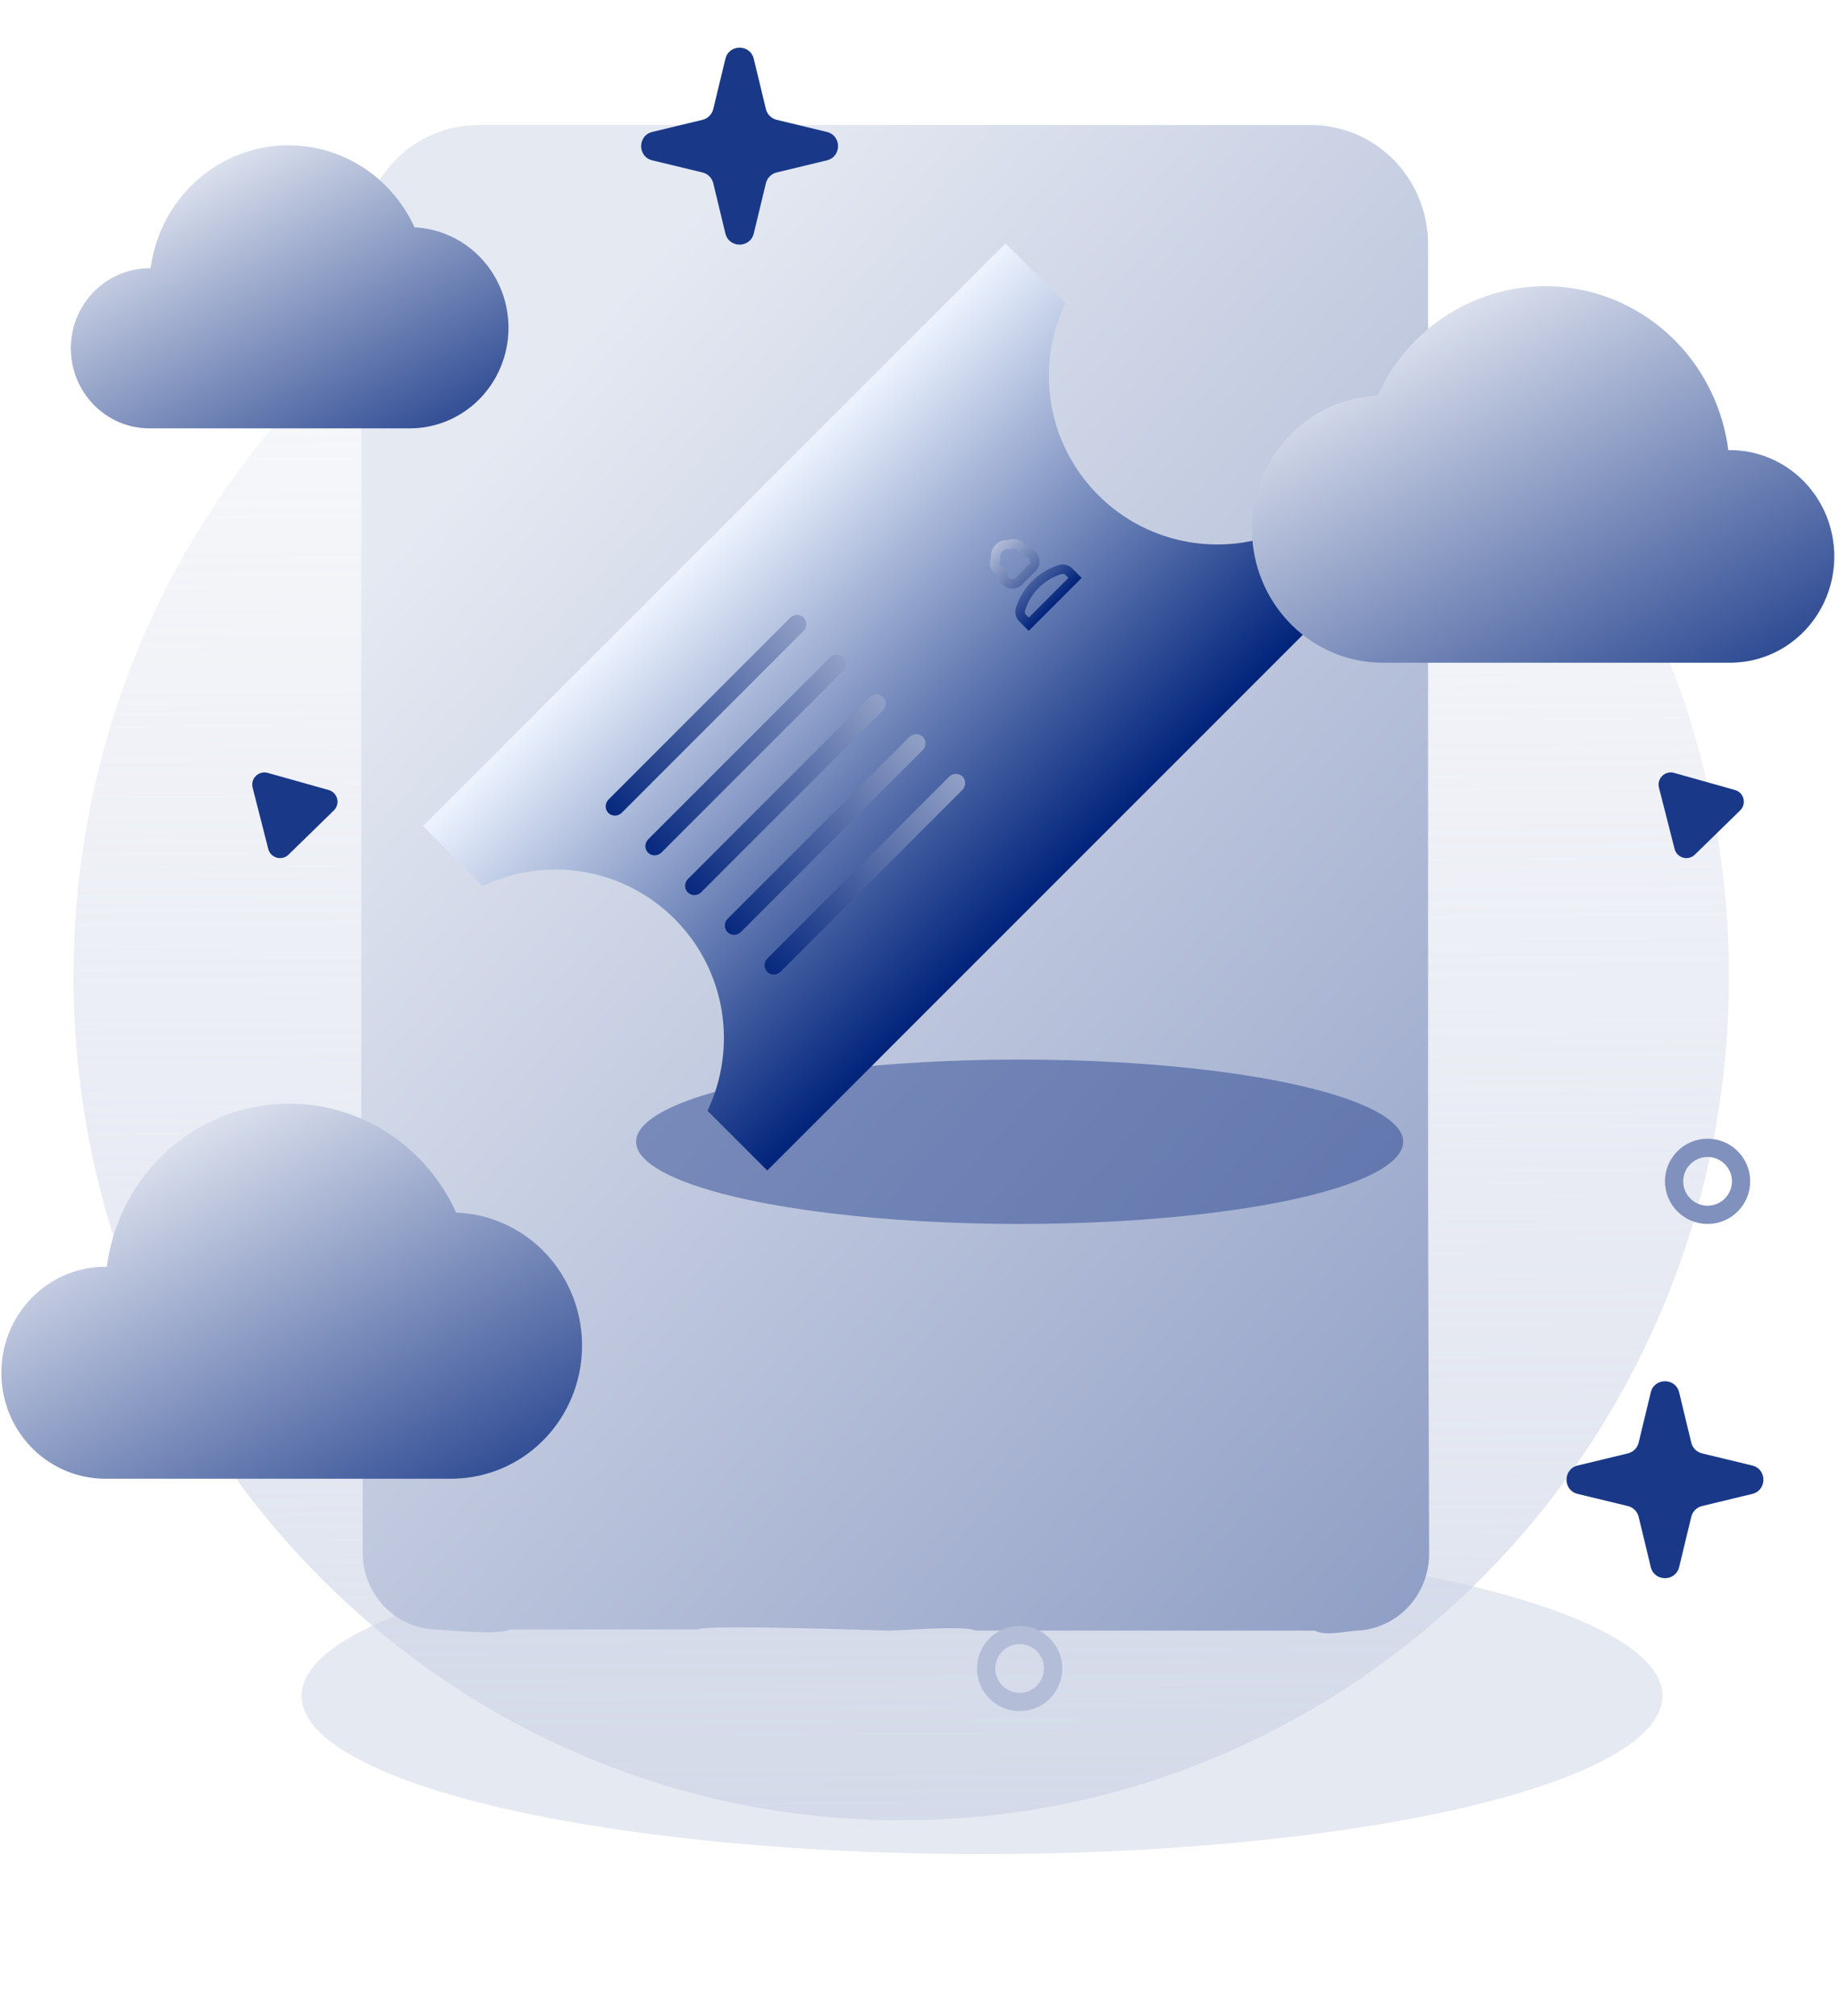
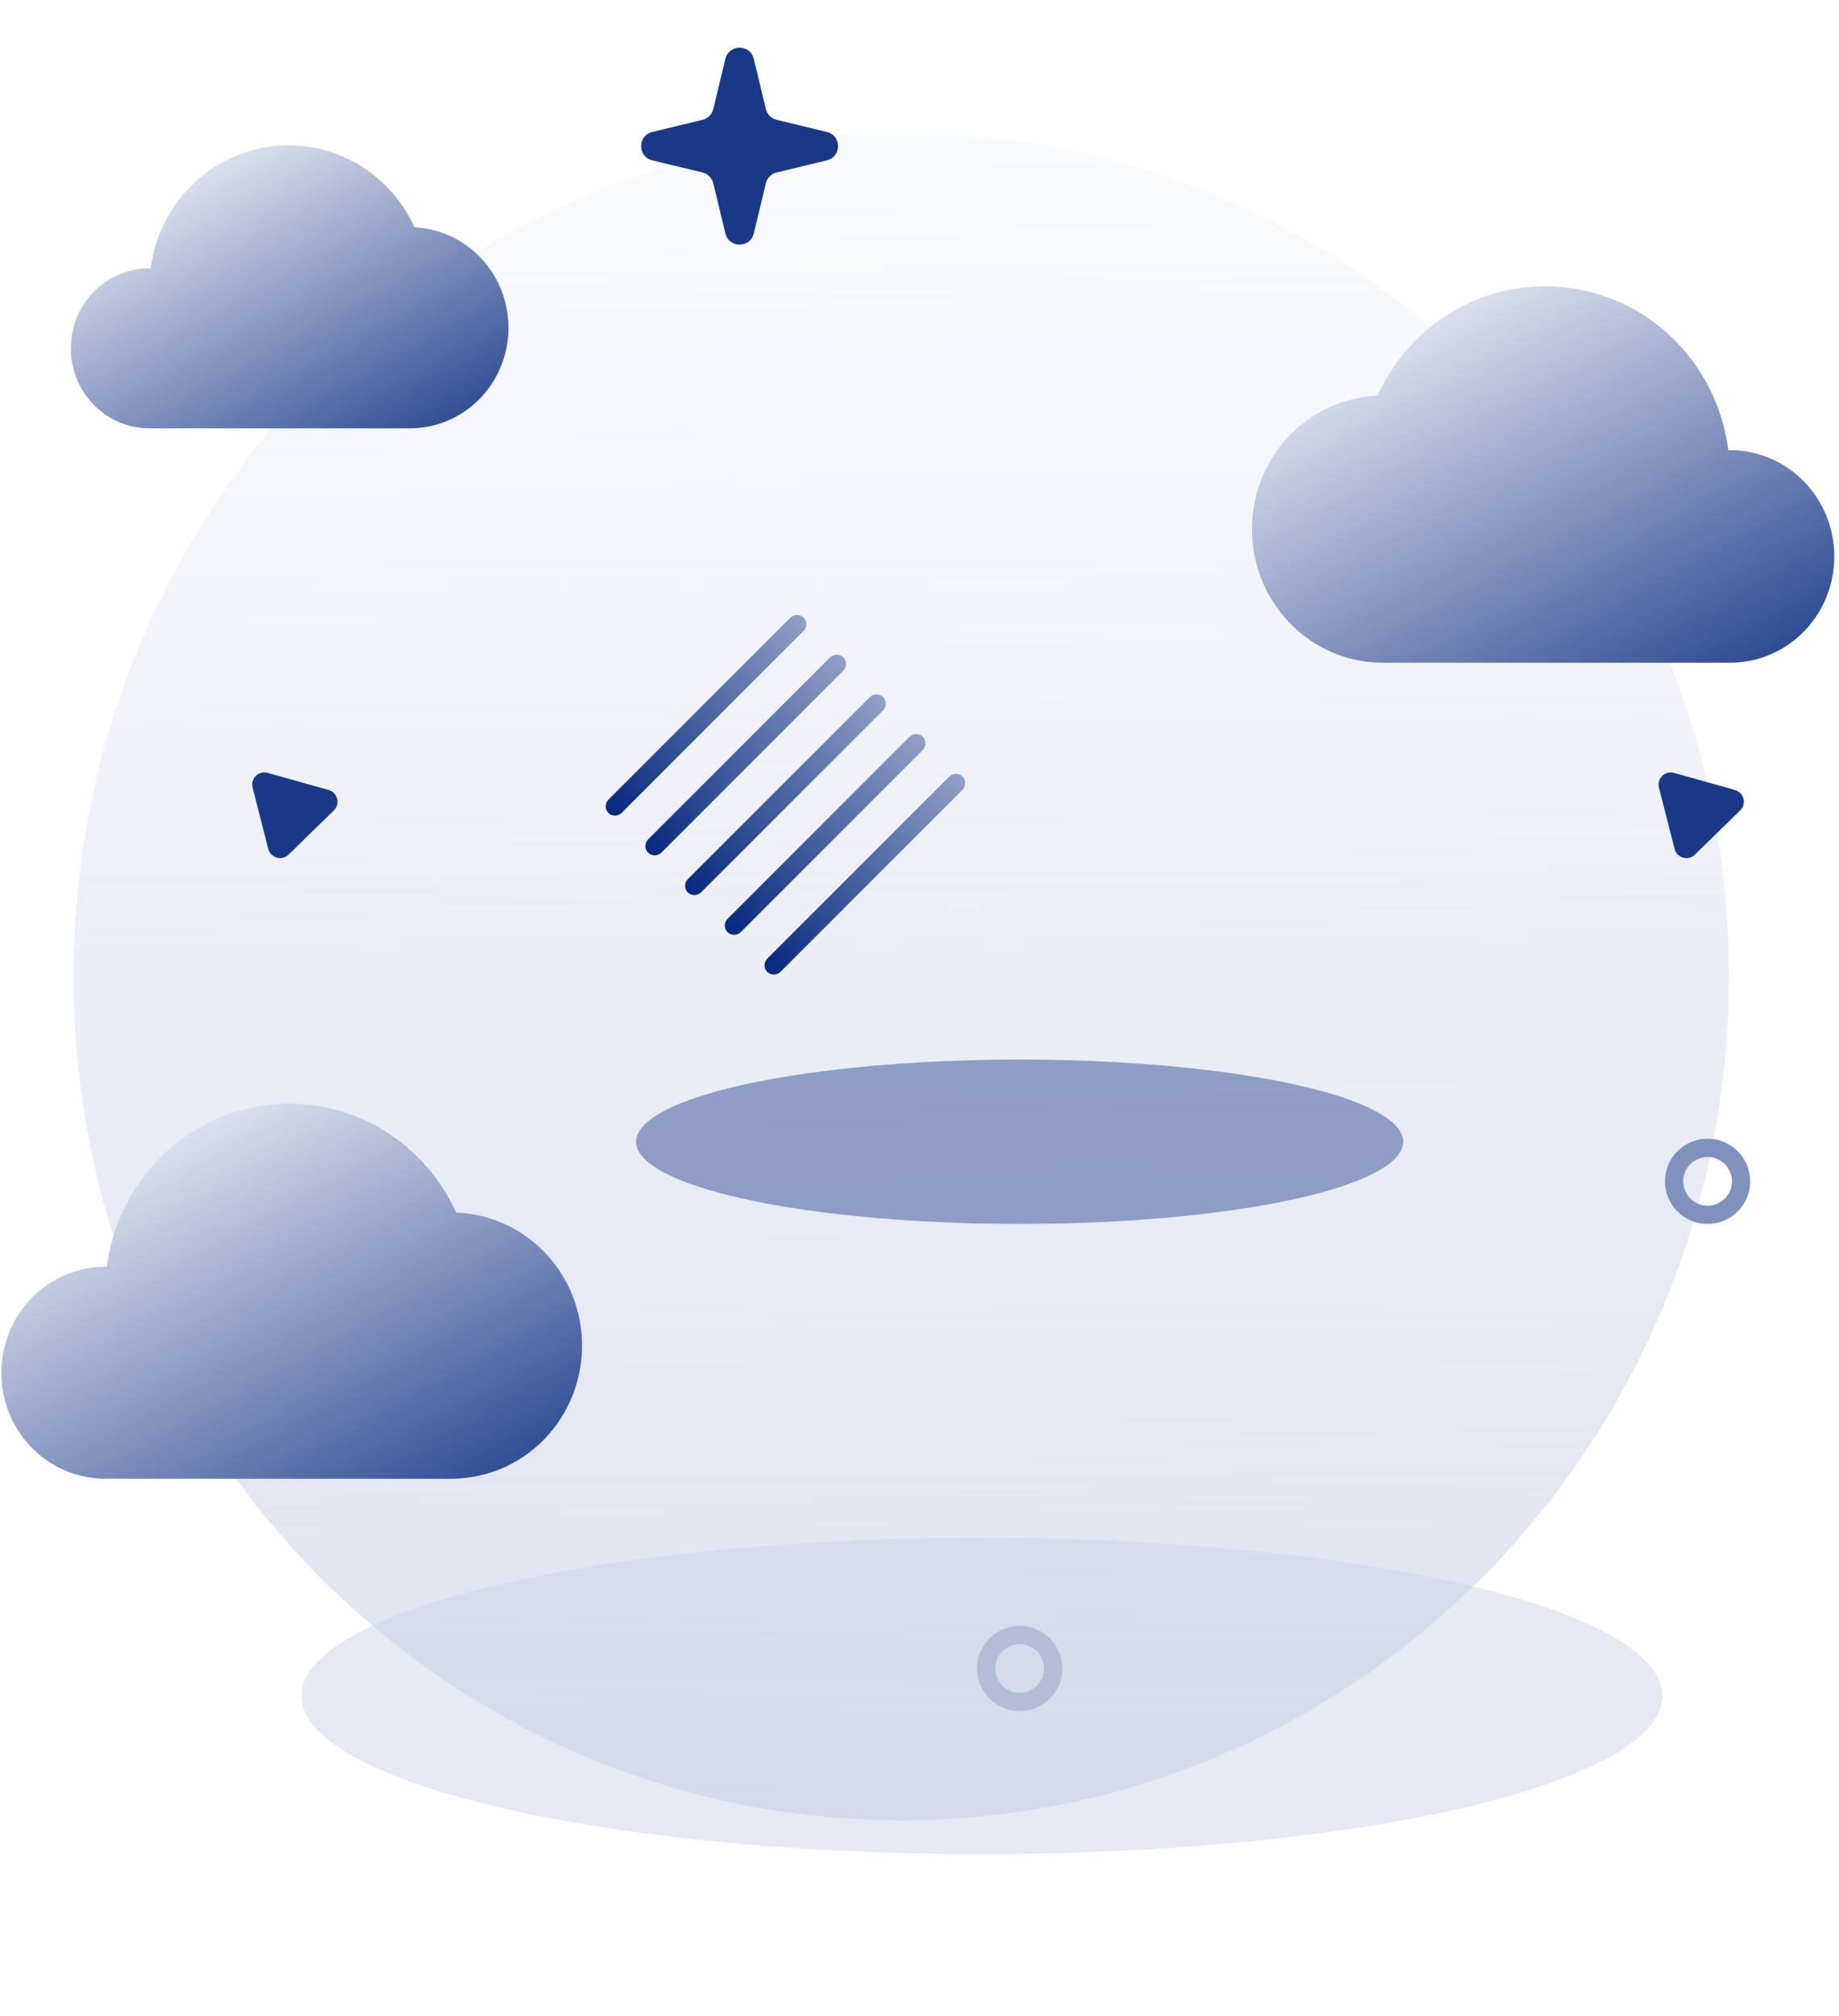
<svg xmlns="http://www.w3.org/2000/svg" width="250" height="274" viewBox="0 0 250 274" fill="none">
  <g filter="url(#filter0_f_22687_142007)">
    <ellipse cx="133.5" cy="230.5" rx="92.5" ry="21.5" fill="#E5E9F2" />
  </g>
  <path d="M122.517 247.402C184.662 247.402 235.04 196.049 235.04 132.701C235.04 69.353 184.662 18 122.517 18C60.373 18 9.994 69.353 9.994 132.701C9.994 196.049 60.373 247.402 122.517 247.402Z" fill="url(#paint0_linear_22687_142007)" />
-   <path d="M178.313 17H65.008C60.792 17 56.749 18.707 53.768 21.746C50.787 24.785 49.112 28.906 49.112 33.204V164.815H49.307V211.032C49.306 212.816 49.755 214.571 50.609 216.129C51.464 217.686 52.695 218.995 54.187 219.929C55.678 220.864 57.38 221.393 59.129 221.466C60.878 221.54 67.783 222.272 69.345 221.466H94.851C96.275 220.738 119.255 221.621 120.848 221.621C122.441 221.621 131.196 220.893 132.62 221.621H178.728C180.291 222.41 182.785 221.706 184.527 221.621C186.269 221.535 187.961 220.998 189.443 220.059C190.924 219.121 192.146 217.812 192.993 216.258C193.839 214.703 194.282 212.954 194.28 211.176L194.138 164.815V33.159C194.127 28.881 192.456 24.782 189.492 21.755C186.527 18.728 182.509 17.019 178.313 17Z" fill="url(#paint1_linear_22687_142007)" />
  <path d="M9.626 47.328C9.626 50.217 10.752 52.988 12.756 55.03C14.759 57.073 17.477 58.22 20.311 58.22H55.786C59.282 58.202 62.632 56.792 65.123 54.293C67.614 51.793 69.049 48.401 69.123 44.839C69.196 41.277 67.902 37.826 65.517 35.222C63.131 32.618 59.843 31.066 56.351 30.897C54.629 27.116 51.751 24.007 48.148 22.035C44.544 20.064 40.411 19.337 36.368 19.964C32.326 20.591 28.592 22.538 25.727 25.512C22.861 28.486 21.02 32.328 20.479 36.46H20.319C17.488 36.458 14.771 37.601 12.766 39.639C10.761 41.677 9.632 44.442 9.626 47.328Z" fill="url(#paint2_linear_22687_142007)" />
  <g filter="url(#filter1_f_22687_142007)">
    <ellipse cx="138.613" cy="155.179" rx="52.14" ry="11.173" fill="#00237B" fill-opacity="0.39" />
  </g>
-   <path fill-rule="evenodd" clip-rule="evenodd" d="M57.503 112.29L136.699 33.094L144.82 41.215C140.752 49.731 142.245 60.239 149.298 67.292C156.351 74.346 166.86 75.838 175.375 71.77L183.496 79.892L104.301 159.088L96.179 150.966C100.247 142.451 98.754 131.943 91.701 124.889C84.648 117.836 74.14 116.344 65.624 120.411L57.503 112.29Z" fill="url(#paint3_linear_22687_142007)" />
  <path d="M107.42 83.972L82.733 108.659C82.219 109.173 82.205 109.993 82.702 110.49C83.199 110.987 84.018 110.973 84.533 110.459L109.219 85.772C109.734 85.258 109.747 84.438 109.25 83.941C108.753 83.444 107.934 83.458 107.42 83.972Z" fill="url(#paint4_linear_22687_142007)" />
  <path d="M112.819 89.373L88.132 114.059C87.618 114.573 87.604 115.393 88.101 115.89C88.598 116.387 89.418 116.373 89.932 115.859L114.619 91.172C115.133 90.658 115.147 89.839 114.65 89.341C114.153 88.844 113.333 88.858 112.819 89.373Z" fill="url(#paint5_linear_22687_142007)" />
  <path d="M118.219 94.772L93.532 119.459C93.018 119.973 93.004 120.793 93.501 121.29C93.999 121.787 94.818 121.773 95.332 121.259L120.019 96.572C120.533 96.058 120.547 95.238 120.05 94.741C119.553 94.244 118.733 94.258 118.219 94.772Z" fill="url(#paint6_linear_22687_142007)" />
  <path d="M123.619 100.171L98.932 124.858C98.418 125.372 98.404 126.192 98.901 126.689C99.398 127.186 100.218 127.172 100.732 126.658L125.419 101.971C125.933 101.457 125.947 100.637 125.45 100.14C124.953 99.643 124.133 99.657 123.619 100.171Z" fill="url(#paint7_linear_22687_142007)" />
  <path d="M129.018 105.572L104.331 130.259C103.817 130.773 103.803 131.592 104.3 132.089C104.797 132.586 105.617 132.573 106.131 132.058L130.818 107.372C131.332 106.857 131.346 106.038 130.849 105.541C130.352 105.044 129.532 105.058 129.018 105.572Z" fill="url(#paint8_linear_22687_142007)" />
  <mask id="mask0_22687_142007" style="mask-type:alpha" maskUnits="userSpaceOnUse" x="128" y="66" width="22" height="23">
    <rect x="128.15" y="77.642" width="15.273" height="15.273" transform="rotate(-45 128.15 77.642)" fill="#D9D9D9" />
  </mask>
  <g mask="url(#mask0_22687_142007)">
-     <path d="M138.95 79.442C138.575 79.817 138.125 80.004 137.6 80.004C137.075 80.004 136.625 79.817 136.25 79.442C136.085 79.276 135.955 79.095 135.861 78.896C135.768 78.697 135.714 78.485 135.699 78.26C135.594 78.215 135.492 78.159 135.395 78.092C135.297 78.024 135.207 77.949 135.125 77.867C134.84 77.582 134.663 77.252 134.596 76.877C134.528 76.502 134.566 76.138 134.709 75.785C134.686 75.463 134.727 75.152 134.832 74.852C134.937 74.552 135.11 74.282 135.35 74.042C135.59 73.802 135.86 73.629 136.16 73.524C136.46 73.419 136.771 73.378 137.093 73.401C137.446 73.258 137.81 73.22 138.185 73.288C138.56 73.355 138.89 73.532 139.175 73.817C139.257 73.899 139.332 73.989 139.4 74.087C139.467 74.184 139.523 74.285 139.568 74.391C139.793 74.406 140.005 74.46 140.204 74.553C140.403 74.647 140.585 74.777 140.75 74.942C141.125 75.317 141.312 75.767 141.312 76.292C141.312 76.817 141.125 77.267 140.75 77.642L138.95 79.442ZM138.05 78.542L139.85 76.742C139.977 76.614 140.039 76.462 140.035 76.286C140.032 76.11 139.97 75.962 139.85 75.842C139.797 75.789 139.739 75.75 139.675 75.723C139.612 75.697 139.538 75.68 139.456 75.673C139.276 75.658 139.126 75.617 139.006 75.549C138.886 75.482 138.785 75.407 138.702 75.324C138.582 75.204 138.494 75.086 138.438 74.97C138.381 74.853 138.327 74.769 138.275 74.717C138.185 74.627 138.076 74.57 137.948 74.548C137.821 74.525 137.697 74.537 137.577 74.582C137.48 74.619 137.384 74.647 137.291 74.666C137.197 74.685 137.097 74.687 136.992 74.672C136.91 74.664 136.797 74.675 136.655 74.706C136.512 74.736 136.377 74.814 136.25 74.942C136.122 75.069 136.045 75.206 136.019 75.352C135.993 75.499 135.984 75.613 135.991 75.695C135.999 75.793 135.993 75.888 135.974 75.982C135.955 76.076 135.927 76.172 135.89 76.269C135.845 76.389 135.834 76.513 135.856 76.64C135.879 76.768 135.935 76.877 136.025 76.967C136.077 77.019 136.162 77.073 136.278 77.129C136.394 77.186 136.512 77.274 136.632 77.394C136.715 77.477 136.79 77.578 136.857 77.697C136.925 77.818 136.966 77.968 136.981 78.148C136.988 78.23 137.005 78.303 137.031 78.367C137.058 78.431 137.097 78.489 137.15 78.542C137.27 78.662 137.418 78.723 137.594 78.727C137.77 78.731 137.922 78.669 138.05 78.542ZM139.85 85.741L138.59 84.481C138.335 84.226 138.166 83.926 138.084 83.581C138.001 83.236 138.012 82.899 138.117 82.569C138.35 81.871 138.648 81.225 139.011 80.628C139.375 80.032 139.805 79.487 140.3 78.992C140.795 78.497 141.34 78.067 141.936 77.703C142.532 77.34 143.179 77.042 143.877 76.809C144.207 76.704 144.544 76.693 144.889 76.776C145.234 76.858 145.534 77.027 145.789 77.282L147.049 78.542L139.85 85.741ZM139.85 83.941L145.249 78.542L144.889 78.182C144.807 78.099 144.711 78.045 144.603 78.018C144.494 77.992 144.387 77.994 144.282 78.024C143.674 78.227 143.114 78.483 142.6 78.794C142.086 79.106 141.619 79.472 141.2 79.891C140.78 80.311 140.414 80.778 140.102 81.292C139.791 81.806 139.535 82.366 139.332 82.974C139.302 83.079 139.3 83.186 139.327 83.294C139.353 83.403 139.407 83.499 139.49 83.581L139.85 83.941Z" fill="url(#paint9_linear_22687_142007)" />
-   </g>
+     </g>
  <path d="M0.184 186.589C0.182 190.077 1.424 193.447 3.68 196.071C5.935 198.694 9.049 200.393 12.441 200.85C13.058 200.937 13.681 200.981 14.303 200.982H61.242C62.265 200.98 63.286 200.895 64.295 200.725C68.635 199.989 72.552 197.635 75.285 194.122C78.019 190.608 79.374 186.184 79.089 181.709C78.804 177.234 76.898 173.027 73.741 169.903C70.585 166.779 66.402 164.962 62.006 164.805C59.735 159.789 55.927 155.661 51.155 153.043C46.383 150.425 40.905 149.459 35.547 150.29C30.19 151.122 25.242 153.705 21.451 157.652C17.659 161.599 15.228 166.695 14.525 172.172H14.303C12.447 172.172 10.609 172.545 8.895 173.27C7.18 173.995 5.623 175.057 4.311 176.396C3 177.735 1.96 179.325 1.252 181.074C0.544 182.823 0.181 184.697 0.184 186.589Z" fill="url(#paint10_linear_22687_142007)" />
  <path d="M225.523 107.046C225.208 105.812 226.348 104.699 227.575 105.044L235.855 107.371C237.081 107.715 237.475 109.259 236.563 110.149L230.408 116.156C229.496 117.046 227.963 116.615 227.648 115.381L225.523 107.046Z" fill="#193988" />
  <path d="M34.342 107.046C34.027 105.812 35.167 104.699 36.394 105.044L44.674 107.371C45.901 107.715 46.294 109.259 45.382 110.149L39.227 116.156C38.315 117.046 36.782 116.615 36.467 115.381L34.342 107.046Z" fill="#193988" />
  <path d="M98.611 7.999C99.1 5.972 101.983 5.972 102.472 7.999L104.119 14.821C104.294 15.545 104.86 16.11 105.584 16.285L112.406 17.932C114.433 18.421 114.433 21.305 112.406 21.794L105.584 23.441C104.86 23.615 104.294 24.181 104.119 24.905L102.472 31.727C101.983 33.754 99.1 33.754 98.611 31.727L96.964 24.905C96.789 24.181 96.224 23.615 95.499 23.441L88.677 21.794C86.65 21.305 86.65 18.421 88.677 17.932L95.499 16.285C96.224 16.11 96.789 15.545 96.964 14.821L98.611 7.999Z" fill="#193988" />
  <path d="M143.165 226.768C143.165 229.282 141.127 231.32 138.613 231.32C136.099 231.32 134.061 229.282 134.061 226.768C134.061 224.254 136.099 222.216 138.613 222.216C141.127 222.216 143.165 224.254 143.165 226.768Z" stroke="#B3BDD7" stroke-width="2.483" />
-   <path d="M224.41 189.249C224.899 187.222 227.782 187.222 228.271 189.249L229.918 196.071C230.093 196.795 230.658 197.36 231.383 197.535L238.205 199.182C240.232 199.671 240.232 202.554 238.205 203.044L231.383 204.691C230.658 204.865 230.093 205.431 229.918 206.155L228.271 212.977C227.782 215.004 224.899 215.004 224.41 212.977L222.763 206.155C222.588 205.431 222.022 204.865 221.298 204.691L214.476 203.044C212.449 202.554 212.449 199.671 214.476 199.182L221.298 197.535C222.022 197.36 222.588 196.795 222.763 196.071L224.41 189.249Z" fill="#193988" />
  <circle cx="232.134" cy="160.559" r="4.552" stroke="#8091BD" stroke-width="2.483" />
  <path d="M249.361 75.625C249.365 79.128 248.118 82.513 245.855 85.148C243.591 87.783 240.464 89.489 237.058 89.948C236.435 90.029 235.808 90.071 235.18 90.073H188.035C187.012 90.07 185.991 89.984 184.982 89.816C180.649 89.054 176.745 86.684 174.022 83.164C171.299 79.644 169.95 75.221 170.235 70.748C170.519 66.275 172.416 62.066 175.562 58.934C178.707 55.801 182.878 53.965 187.272 53.779C189.549 48.738 193.373 44.589 198.165 41.958C202.958 39.326 208.461 38.355 213.843 39.19C219.225 40.025 224.194 42.621 228.002 46.588C231.809 50.554 234.248 55.675 234.951 61.178H235.165C237.028 61.174 238.874 61.546 240.596 62.27C242.318 62.995 243.883 64.059 245.202 65.401C246.52 66.743 247.566 68.336 248.28 70.091C248.994 71.845 249.361 73.726 249.361 75.625Z" fill="url(#paint11_linear_22687_142007)" />
  <defs>
    <filter id="filter0_f_22687_142007" x="19.227" y="187.227" width="228.546" height="86.546" filterUnits="userSpaceOnUse" color-interpolation-filters="sRGB">
      <feFlood flood-opacity="0" result="BackgroundImageFix" />
      <feBlend mode="normal" in="SourceGraphic" in2="BackgroundImageFix" result="shape" />
      <feGaussianBlur stdDeviation="10.886" result="effect1_foregroundBlur_22687_142007" />
    </filter>
    <filter id="filter1_f_22687_142007" x="65.782" y="123.315" width="145.661" height="63.727" filterUnits="userSpaceOnUse" color-interpolation-filters="sRGB">
      <feFlood flood-opacity="0" result="BackgroundImageFix" />
      <feBlend mode="normal" in="SourceGraphic" in2="BackgroundImageFix" result="shape" />
      <feGaussianBlur stdDeviation="10.345" result="effect1_foregroundBlur_22687_142007" />
    </filter>
    <linearGradient id="paint0_linear_22687_142007" x1="121.65" y1="-19.349" x2="124.045" y2="383.463" gradientUnits="userSpaceOnUse">
      <stop stop-color="#CCD3E5" stop-opacity="0" />
      <stop offset="1" stop-color="#CCD3E5" />
      <stop offset="1" stop-color="#CCD3E5" />
    </linearGradient>
    <linearGradient id="paint1_linear_22687_142007" x1="229.597" y1="232.549" x2="52.314" y2="76.555" gradientUnits="userSpaceOnUse">
      <stop stop-color="#8091BD" />
      <stop offset="1" stop-color="#E5E9F2" />
    </linearGradient>
    <linearGradient id="paint2_linear_22687_142007" x1="57.834" y1="74.814" x2="27.341" y2="20.246" gradientUnits="userSpaceOnUse">
      <stop stop-color="#00237B" />
      <stop offset="1" stop-color="#E5E9F2" />
    </linearGradient>
    <linearGradient id="paint3_linear_22687_142007" x1="97.101" y1="72.692" x2="143.899" y2="119.49" gradientUnits="userSpaceOnUse">
      <stop stop-color="#EDF4FF" />
      <stop offset="1" stop-color="#00237B" />
    </linearGradient>
    <linearGradient id="paint4_linear_22687_142007" x1="82.405" y1="112.438" x2="111.646" y2="83.197" gradientUnits="userSpaceOnUse">
      <stop stop-color="#00237B" />
      <stop offset="1" stop-color="#99A7CA" />
    </linearGradient>
    <linearGradient id="paint5_linear_22687_142007" x1="87.804" y1="117.839" x2="117.046" y2="88.597" gradientUnits="userSpaceOnUse">
      <stop stop-color="#00237B" />
      <stop offset="1" stop-color="#99A7CA" />
    </linearGradient>
    <linearGradient id="paint6_linear_22687_142007" x1="93.204" y1="123.238" x2="122.446" y2="93.996" gradientUnits="userSpaceOnUse">
      <stop stop-color="#00237B" />
      <stop offset="1" stop-color="#99A7CA" />
    </linearGradient>
    <linearGradient id="paint7_linear_22687_142007" x1="98.604" y1="128.638" x2="127.846" y2="99.396" gradientUnits="userSpaceOnUse">
      <stop stop-color="#00237B" />
      <stop offset="1" stop-color="#99A7CA" />
    </linearGradient>
    <linearGradient id="paint8_linear_22687_142007" x1="104.003" y1="134.038" x2="133.245" y2="104.796" gradientUnits="userSpaceOnUse">
      <stop stop-color="#00237B" />
      <stop offset="1" stop-color="#99A7CA" />
    </linearGradient>
    <linearGradient id="paint9_linear_22687_142007" x1="135.35" y1="74.042" x2="143.449" y2="82.141" gradientUnits="userSpaceOnUse">
      <stop stop-color="#B3BDD7" />
      <stop offset="1" stop-color="#00237B" />
    </linearGradient>
    <linearGradient id="paint10_linear_22687_142007" x1="64.145" y1="222.969" x2="23.768" y2="150.619" gradientUnits="userSpaceOnUse">
      <stop stop-color="#00237B" />
      <stop offset="1" stop-color="#E5E9F2" />
    </linearGradient>
    <linearGradient id="paint11_linear_22687_142007" x1="234.338" y1="112.143" x2="193.787" y2="39.554" gradientUnits="userSpaceOnUse">
      <stop stop-color="#00237B" />
      <stop offset="1" stop-color="#E5E9F2" />
    </linearGradient>
  </defs>
</svg>